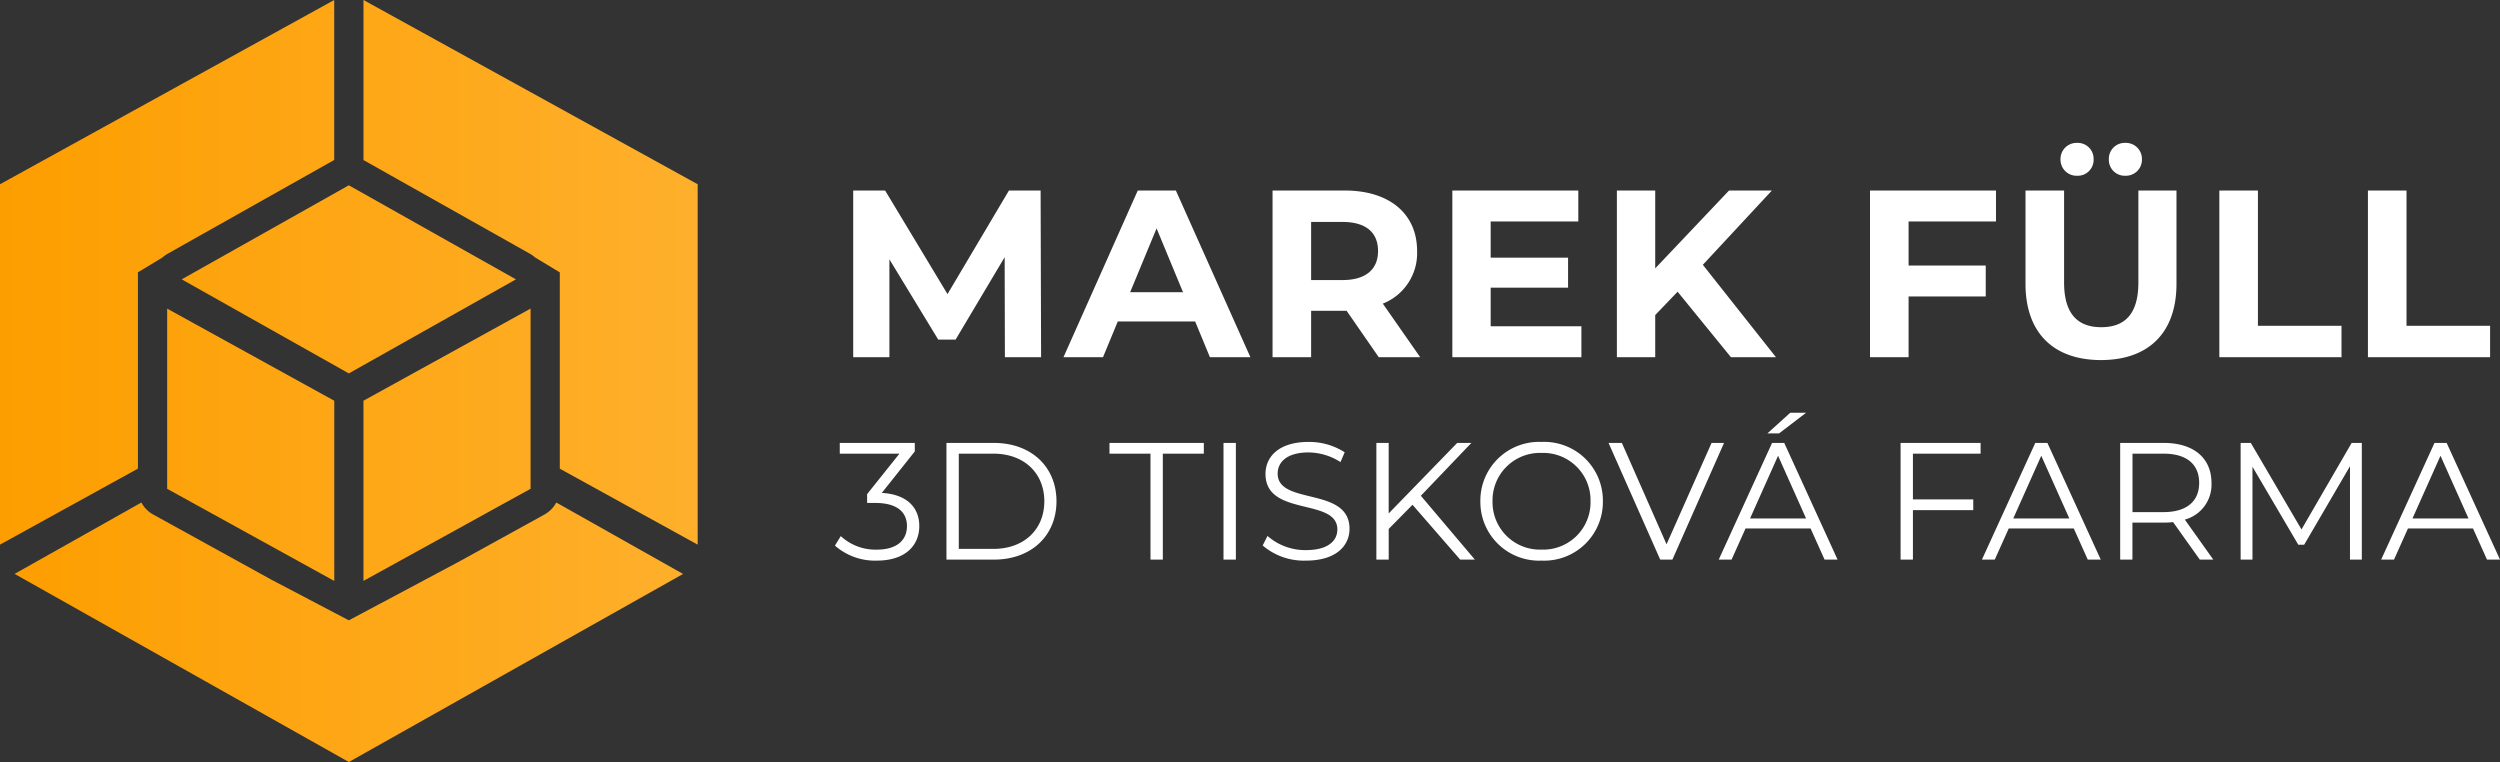
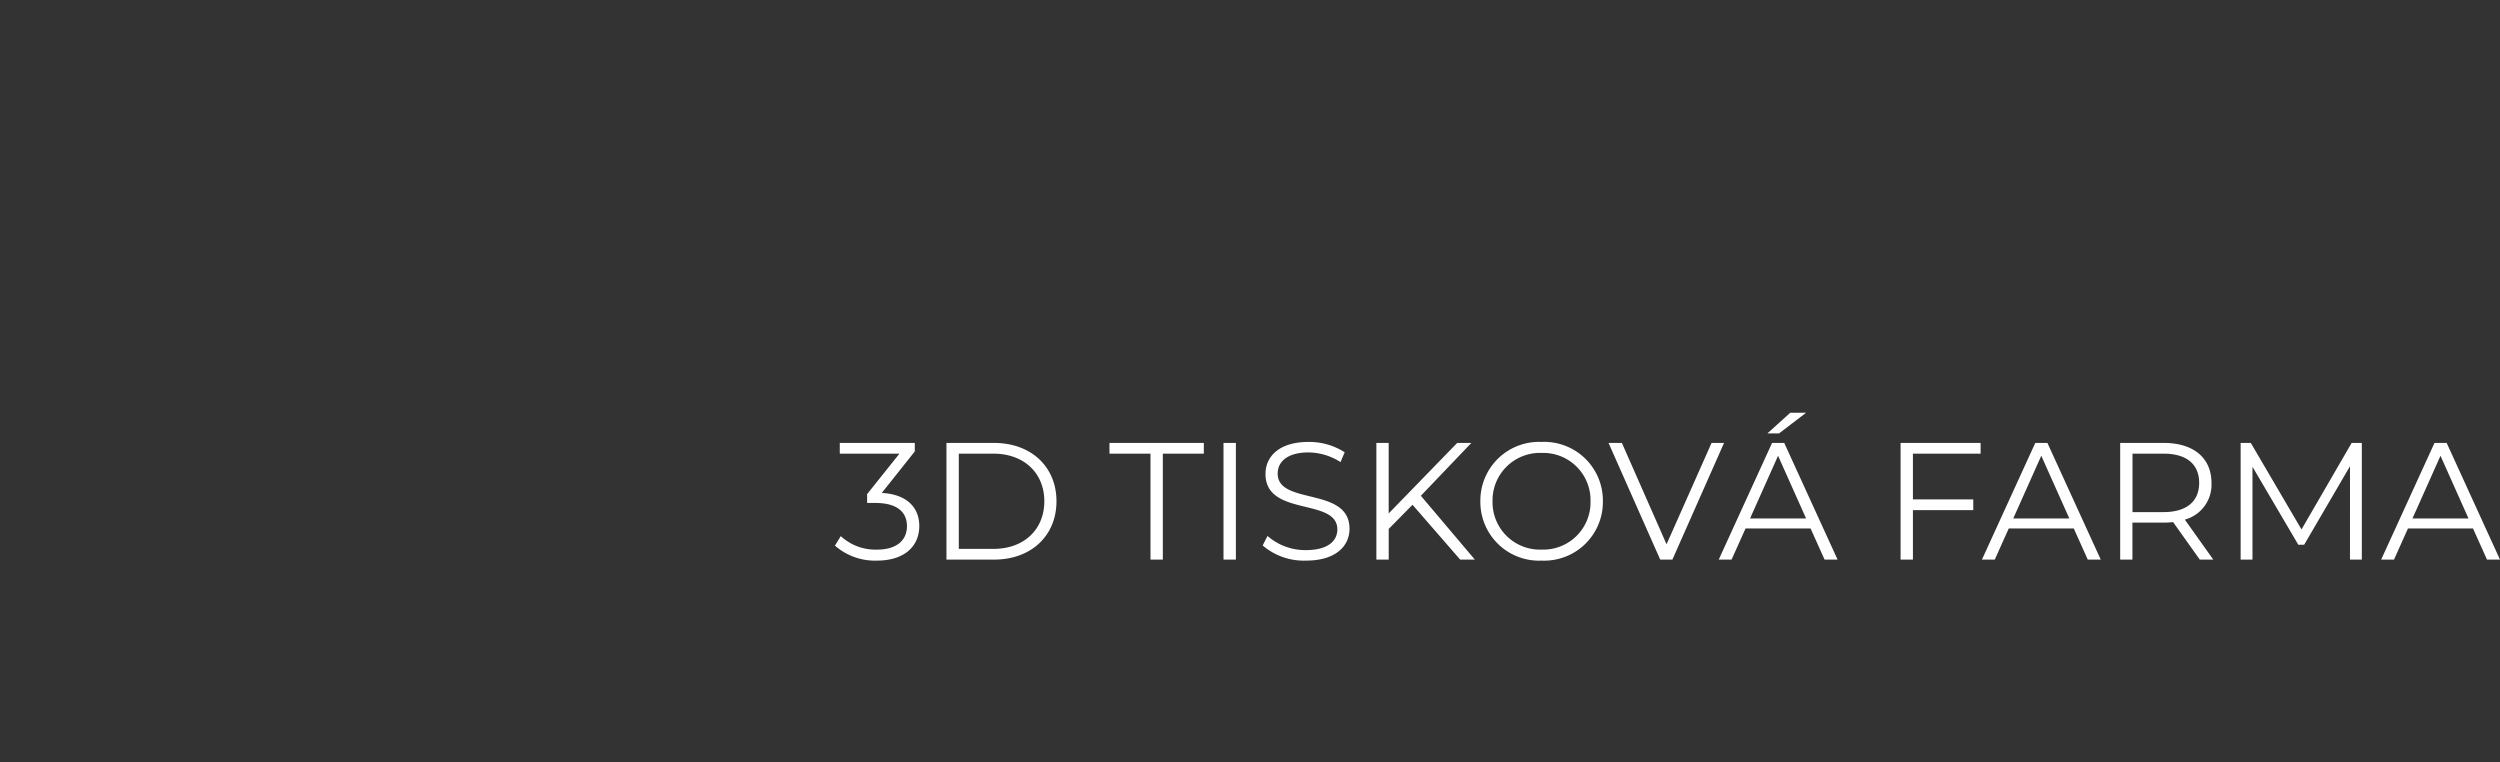
<svg xmlns="http://www.w3.org/2000/svg" width="209.972" height="64" viewBox="0 0 209.972 64">
  <rect x="0" y="0" width="209.972" height="64" fill="#333333" stroke="none" />
  <defs>
    <linearGradient id="linear-gradient" y1="0.5" x2="1" y2="0.5" gradientUnits="objectBoundingBox">
      <stop offset="0" stop-color="#fd9e00" />
      <stop offset="1" stop-color="#ffbc4b" />
    </linearGradient>
  </defs>
  <g id="Logo_Color" transform="translate(-394 136.001)">
    <g id="Logo_Color_Icon" transform="translate(394 -136)">
-       <path id="Path_205" data-name="Path 205" d="M-879.773-3755.8l10.648-5.995a2.454,2.454,0,0,0,.976,1l9.912,5.465,6.535,3.432,9.256-4.933,7.191-3.964a2.45,2.45,0,0,0,.976-1l10.648,6L-851.7-3740Zm29.3-14.545,14.036-7.737v15.134l-14.036,7.738Zm-16.488,7.4v-15.134l14.036,7.737v15.135Zm32.977-1.691v-16.487l-2.062-1.247a2.506,2.506,0,0,0-.414-.3l-14.012-7.888V-3804l28.069,15.475v30.269ZM-881-3788.525-852.93-3804v13.436l-12.809,7.21-1.2.678a2.45,2.45,0,0,0-.414.3l-2.062,1.247v16.487L-881-3758.257Zm15.261,7.987,14.036-7.9,14.035,7.9-14.035,7.9Z" transform="translate(881 3803.999)" fill="url(#linear-gradient)" />
-     </g>
-     <path id="Path_233" data-name="Path 233" d="M17.44,0,17.4-14H14.74L9.58-5.3,4.34-14H1.66V0H4.7V-8.22L8.8-1.48h1.46L14.38-8.4,14.4,0ZM31.62,0h3.4L28.76-14h-3.2L19.32,0h3.32l1.24-3h6.5Zm-6.7-5.46,2.22-5.36,2.22,5.36ZM49.28,0,46.14-4.5a4.552,4.552,0,0,0,2.88-4.42c0-3.14-2.34-5.08-6.08-5.08H36.88V0h3.24V-3.9H43.1L45.8,0ZM45.74-8.92c0,1.52-1,2.44-2.98,2.44H40.12v-4.88h2.64C44.74-11.36,45.74-10.46,45.74-8.92ZM55.2-2.6V-5.84h6.5V-8.36H55.2V-11.4h7.36V-14H51.98V0H62.82V-2.6ZM75.38,0h3.78L73.02-7.76,78.82-14h-3.6l-6.2,6.54V-14H65.8V0h3.22V-3.54L70.9-5.5ZM97.64-11.4V-14H87.06V0H90.3V-5.1h6.48V-7.7H90.3v-3.7Zm6.82-3.84a1.334,1.334,0,0,0,1.38-1.38A1.334,1.334,0,0,0,104.46-18a1.35,1.35,0,0,0-1.4,1.38A1.35,1.35,0,0,0,104.46-15.24Zm4.04,0a1.351,1.351,0,0,0,1.4-1.38A1.351,1.351,0,0,0,108.5-18a1.334,1.334,0,0,0-1.38,1.38A1.334,1.334,0,0,0,108.5-15.24ZM106.46.24c3.98,0,6.34-2.28,6.34-6.4V-14h-3.2v7.72c0,2.66-1.14,3.76-3.12,3.76-1.96,0-3.12-1.1-3.12-3.76V-14h-3.24v7.84C100.12-2.04,102.48.24,106.46.24ZM116.4,0h10.26V-2.64h-7.02V-14H116.4Zm12.48,0h10.26V-2.64h-7.02V-14h-3.24Z" transform="translate(464 -106)" fill="#fff" />
+       </g>
    <path id="Path_232" data-name="Path 232" d="M4.06-5.6,6.832-9.086V-9.8H.532v.9H5.544L2.828-5.5v.742h.7c1.82,0,2.646.77,2.646,1.946,0,1.218-.9,1.974-2.52,1.974A4.294,4.294,0,0,1,.616-1.974l-.49.8A5.1,5.1,0,0,0,3.654.084c2.366,0,3.556-1.26,3.556-2.9C7.21-4.382,6.16-5.488,4.06-5.6ZM9.492,0h3.99c3.136,0,5.25-2.016,5.25-4.9s-2.114-4.9-5.25-4.9H9.492Zm1.036-.9V-8.9h2.9c2.6,0,4.284,1.652,4.284,4s-1.68,4-4.284,4Zm16.1.9h1.036V-8.9h3.444v-.9H23.184v.9h3.444ZM32.76,0H33.8V-9.8H32.76Zm6.93.084c2.506,0,3.654-1.232,3.654-2.674,0-3.57-6.034-1.946-6.034-4.634,0-.98.8-1.778,2.59-1.778a5.045,5.045,0,0,1,2.688.812l.35-.826A5.532,5.532,0,0,0,39.9-9.884c-2.492,0-3.612,1.246-3.612,2.688,0,3.626,6.034,1.974,6.034,4.662,0,.966-.8,1.736-2.632,1.736a4.812,4.812,0,0,1-3.234-1.19l-.406.8A5.314,5.314,0,0,0,39.69.084ZM52.64,0h1.232L49.336-5.362,53.578-9.8h-1.19L46.634-3.878V-9.8H45.6V0h1.036V-2.576l2-2.03Zm6.846.084A4.928,4.928,0,0,0,64.624-4.9a4.928,4.928,0,0,0-5.138-4.984A4.932,4.932,0,0,0,54.334-4.9,4.932,4.932,0,0,0,59.486.084Zm0-.924a3.985,3.985,0,0,1-4.13-4.06,3.985,3.985,0,0,1,4.13-4.06,3.97,3.97,0,0,1,4.1,4.06A3.97,3.97,0,0,1,59.486-.84ZM73.752-9.8l-3.78,8.512L66.22-9.8H65.1L69.44,0h1.022L74.8-9.8Zm7.938-2.534H80.36L78.442-10.6h.98ZM83.244,0h1.092l-4.48-9.8H78.834L74.354,0h1.078l1.176-2.618h5.46ZM76.986-3.458l2.352-5.264L81.69-3.458ZM96.348-8.9v-.9h-6.72V0h1.036V-4.158h5.068v-.9H90.664V-8.9Zm9,8.9h1.092l-4.48-9.8H100.94L96.46,0h1.078l1.176-2.618h5.46ZM99.092-3.458l2.352-5.264L103.8-3.458ZM115.892,0,113.5-3.36a3.038,3.038,0,0,0,2.24-3.08c0-2.1-1.512-3.36-4-3.36h-3.668V0H109.1V-3.108h2.632a6.976,6.976,0,0,0,.784-.042L114.758,0Zm-4.186-3.99h-2.6V-8.9h2.6c1.96,0,3,.9,3,2.464C114.7-4.9,113.666-3.99,111.706-3.99ZM127.512-9.8,123.3-2.534,119.042-9.8h-.854V0h.994V-7.8l3.85,6.552h.49l3.85-6.594V0h.994V-9.8ZM138.88,0h1.092l-4.48-9.8H134.47L129.99,0h1.078l1.176-2.618h5.46Zm-6.258-3.458,2.352-5.264,2.352,5.264Z" transform="translate(464 -89)" fill="#fff" />
  </g>
</svg>